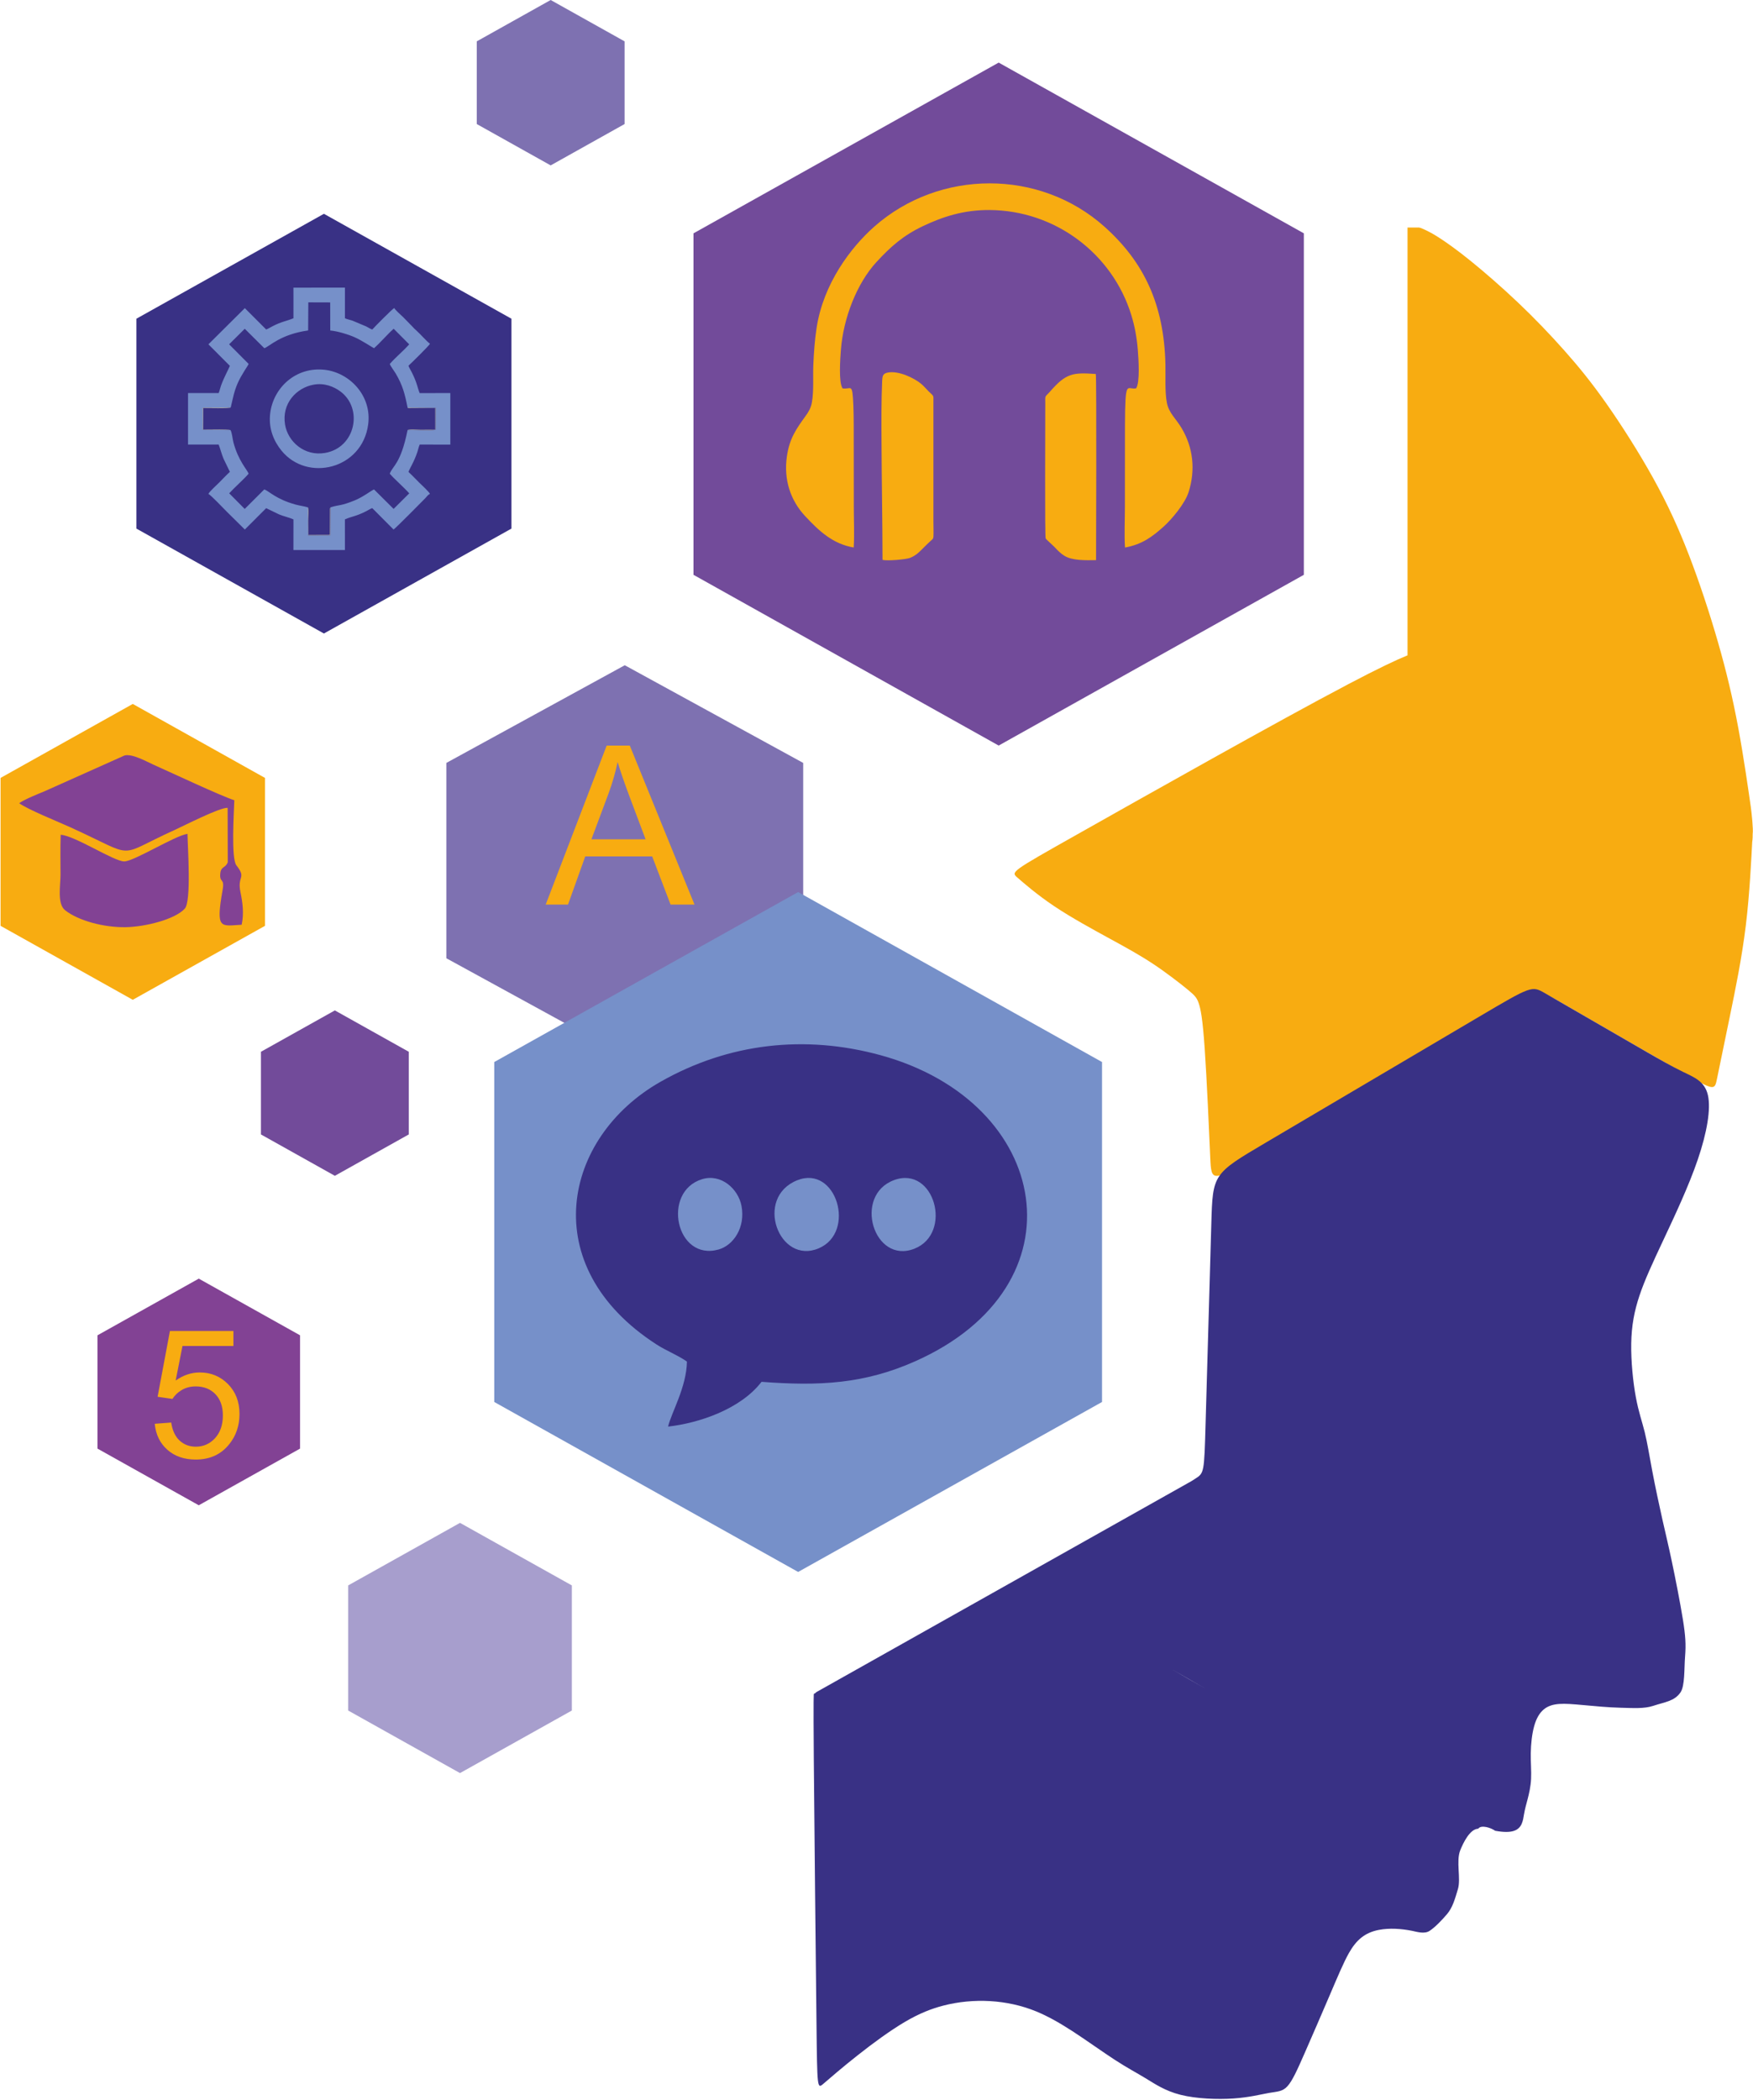
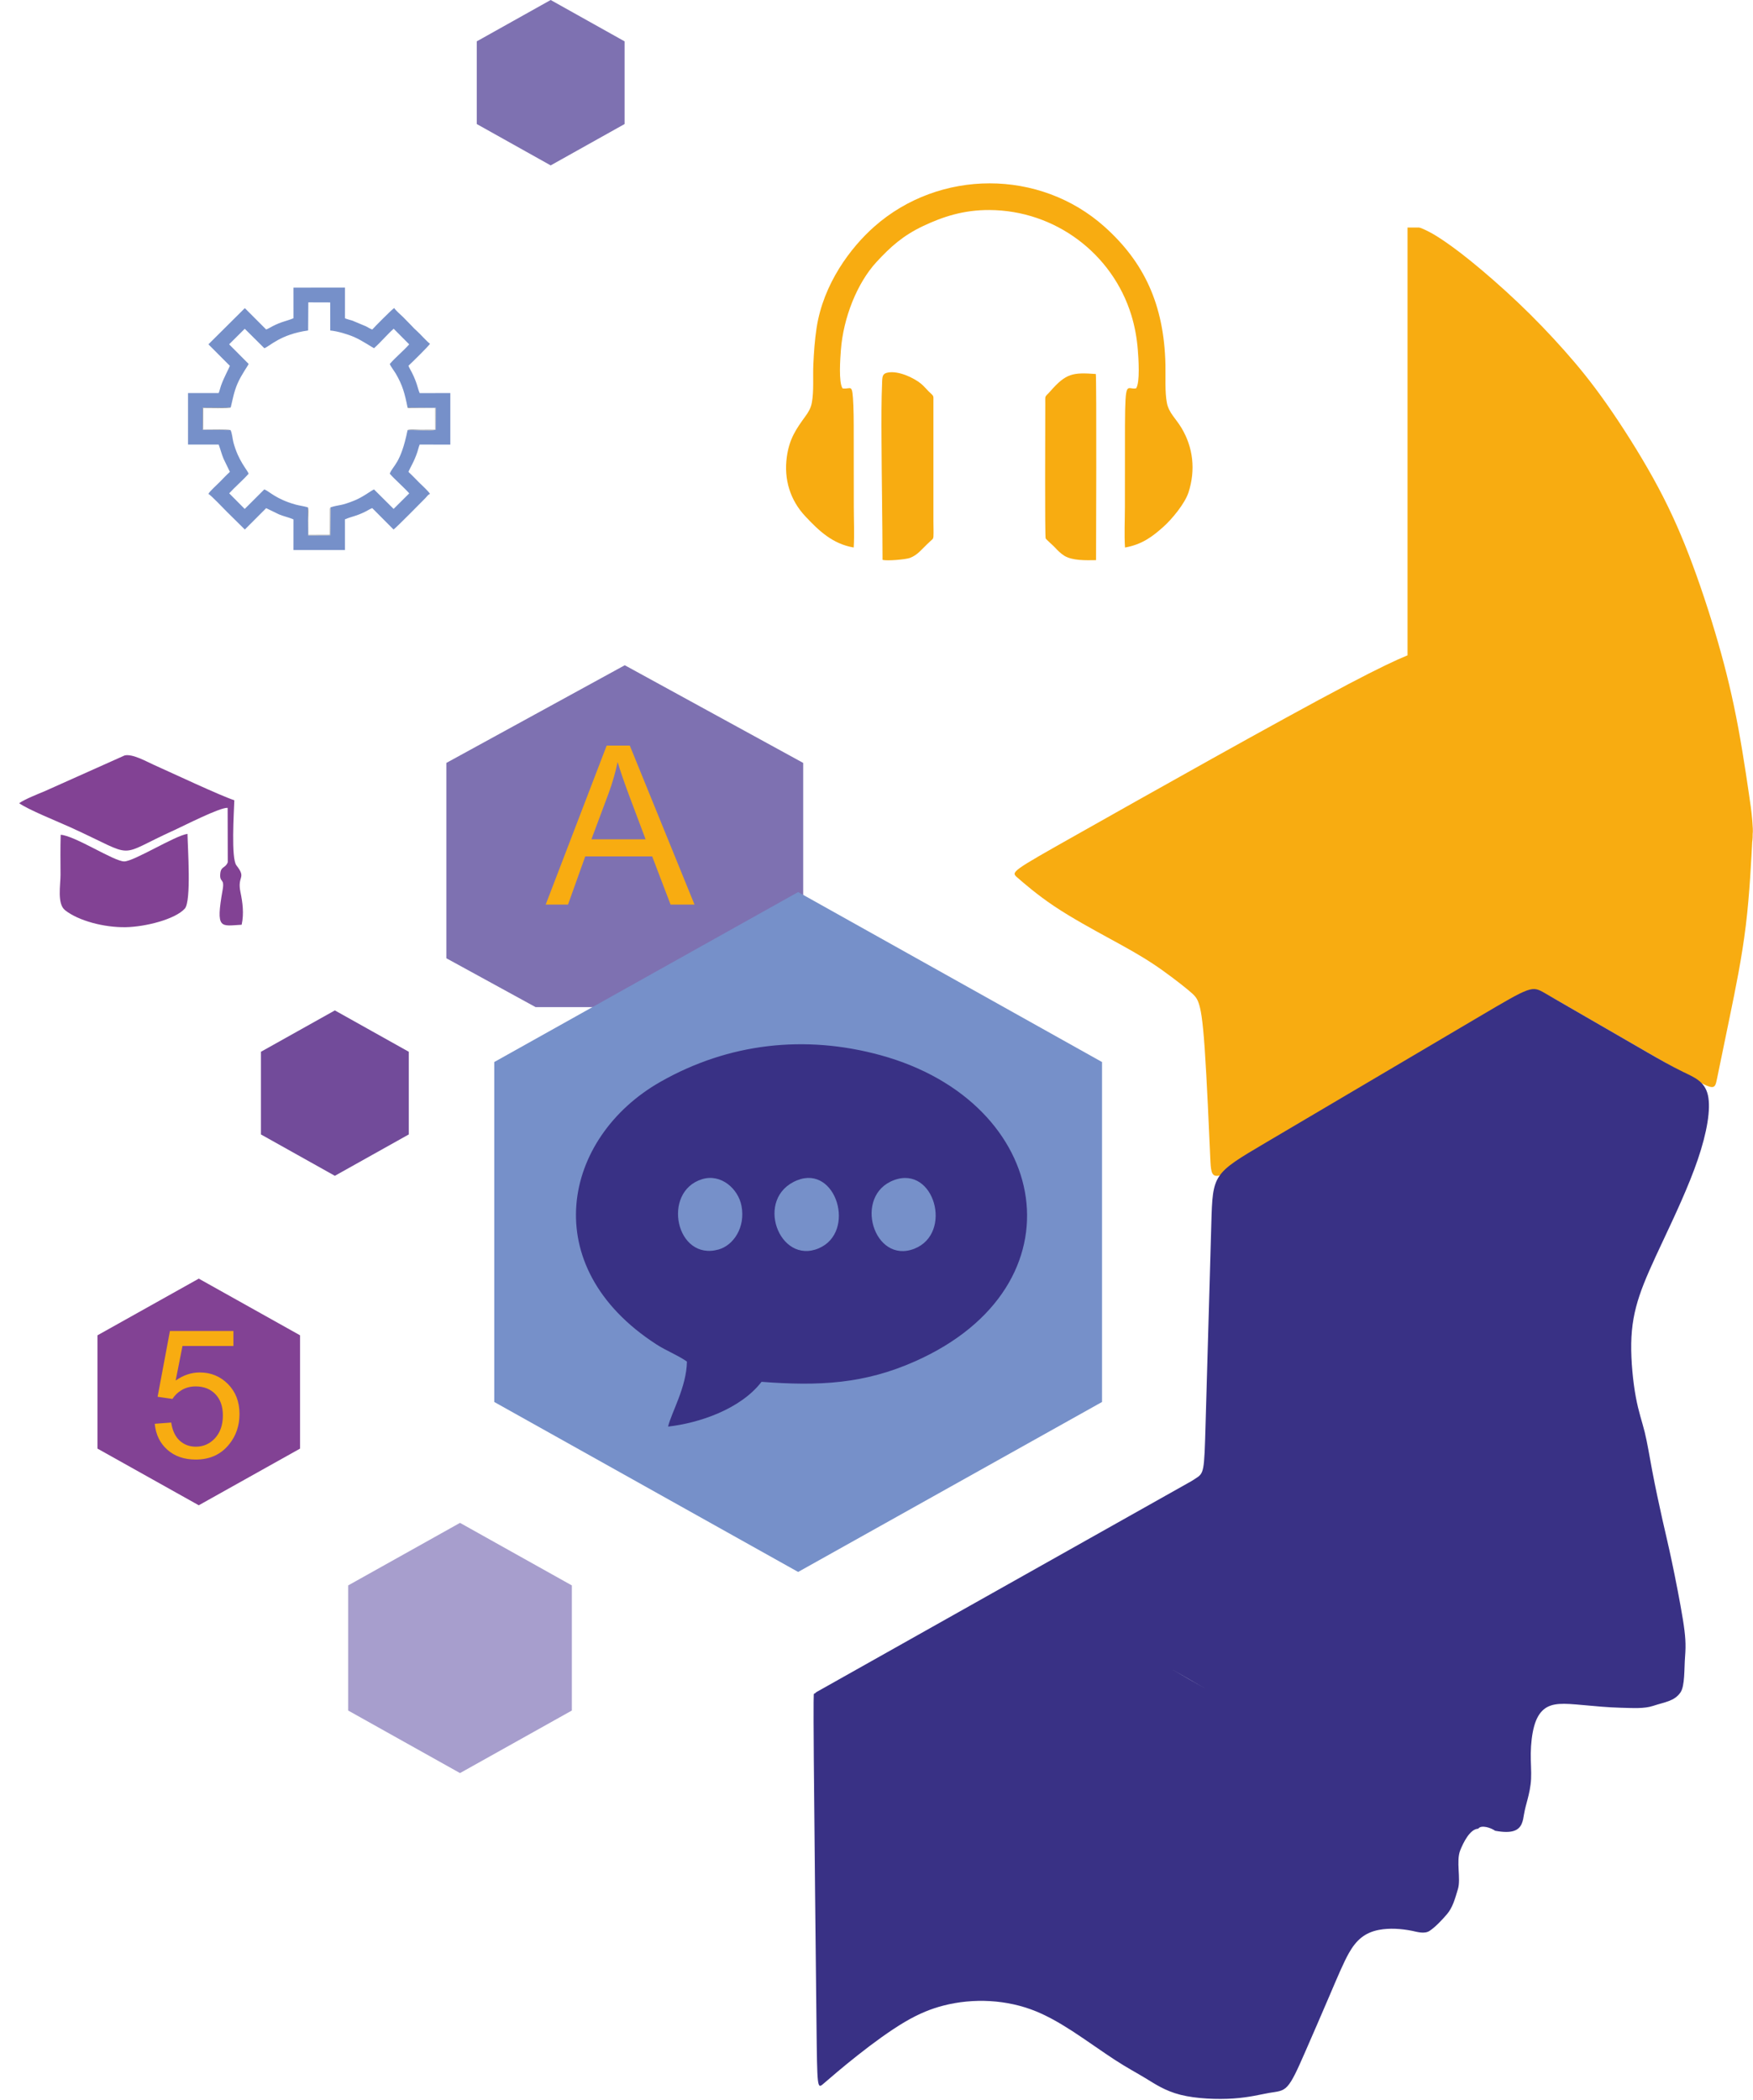
<svg xmlns="http://www.w3.org/2000/svg" width="1574" height="1885" viewBox="0 0 1574 1885" fill="none">
-   <path fill-rule="evenodd" clip-rule="evenodd" d="M896.7 56.188L1033.7 132.819L1170.71 209.451V362.712V515.974L1033.7 592.606L896.7 669.238L759.69 592.606L622.68 515.974V362.712V209.451L759.69 132.819L896.7 56.188Z" fill="#724B9A" />
-   <path fill-rule="evenodd" clip-rule="evenodd" d="M290.838 191.915L375.033 239.008L459.23 286.1V380.285V474.469L375.033 521.562L290.838 568.655L206.642 521.562L122.445 474.469V380.285V286.1L206.642 239.008L290.838 191.915Z" fill="#393185" />
  <path fill-rule="evenodd" clip-rule="evenodd" d="M494.444 0L527.623 18.558L560.803 37.116V74.231V111.346L527.623 129.903L494.444 148.461L461.265 129.903L428.086 111.346V74.231V37.116L461.265 18.558L494.444 0Z" fill="#7E71B1" />
-   <path fill-rule="evenodd" clip-rule="evenodd" d="M119.215 631.882L178.566 665.079L237.919 698.276V764.668V831.061L178.566 864.257L119.215 897.454L59.864 864.257L0.512 831.061V764.668V698.276L59.864 665.079L119.215 631.882Z" fill="#F8AC11" />
-   <path fill-rule="evenodd" clip-rule="evenodd" d="M560.974 597.14L641.074 640.978L721.175 684.816V772.49V860.165L641.074 904.003L560.974 947.841L480.874 904.003L400.773 860.165V772.49V684.816L480.874 640.978L560.974 597.14Z" fill="#7E71B1" />
+   <path fill-rule="evenodd" clip-rule="evenodd" d="M560.974 597.14L641.074 640.978L721.175 684.816V772.49V860.165L641.074 904.003L480.874 904.003L400.773 860.165V772.49V684.816L480.874 640.978L560.974 597.14Z" fill="#7E71B1" />
  <path fill-rule="evenodd" clip-rule="evenodd" d="M716.639 800.742L853.07 877.028L989.5 953.314V1105.89V1258.46L853.07 1334.74L716.639 1411.03L580.211 1334.74L443.781 1258.46V1105.89V953.314L580.211 877.028L716.639 800.742Z" fill="#7690C9" />
  <path fill-rule="evenodd" clip-rule="evenodd" d="M413.037 1366.97L463.247 1395.05L513.457 1423.12V1479.27V1535.42L463.247 1563.5L413.037 1591.57L362.827 1563.5L312.617 1535.42V1479.27V1423.12L362.827 1395.05L413.037 1366.97Z" fill="#A79ECD" />
  <path fill-rule="evenodd" clip-rule="evenodd" d="M1210.35 614.271C1148.04 647.027 1027.82 714.81 967.71 748.703C907.59 782.595 907.59 782.595 913.5 787.73C919.4 792.868 931.2 803.141 946.62 813.464C962.05 823.787 981.1 834.164 996.51 842.586C1011.91 851.006 1023.67 857.469 1035.49 865.318C1047.32 873.166 1059.21 882.398 1066.02 887.974C1072.84 893.548 1074.57 895.466 1076.32 900.581C1078.06 905.695 1079.81 914.008 1081.7 941.453C1083.6 968.897 1085.63 1015.47 1086.65 1038.76C1087.67 1062.05 1087.67 1062.05 1135.62 1032.49C1183.58 1002.94 1279.5 943.822 1327.45 914.266C1375.41 884.71 1375.41 884.709 1402.74 900.519C1430.06 916.329 1484.72 947.946 1512.08 963.57C1539.45 979.194 1539.52 978.822 1541.71 968.18C1543.9 957.54 1548.21 936.632 1553.23 912.24C1558.25 887.847 1563.99 859.97 1567.58 830.485C1571.04 802.199 1572.57 769.291 1573.28 755.946C1573.47 754.596 1573.61 753.183 1573.68 751.729C1573.73 750.661 1573.75 749.613 1573.72 748.591C1574.39 744.699 1572.72 729.157 1572 724.13C1570.03 710.278 1565.73 680.107 1560.78 653.417C1555.83 626.727 1550.11 602.697 1542.62 576.669C1535.14 550.639 1525.9 522.614 1516.38 497.969C1506.86 473.323 1497.06 452.056 1484.36 429.168C1471.66 406.28 1456.07 381.767 1442.47 362.42C1428.87 343.072 1417.27 328.888 1404.57 314.59C1391.87 300.289 1378.06 285.874 1363.25 271.798C1348.43 257.723 1332.59 243.988 1320.31 234.07C1308.03 224.152 1299.3 218.052 1293.5 214.243C1287.69 210.433 1284.81 208.914 1282.6 207.794C1280.39 206.674 1278.86 205.951 1276.14 204.807C1275.66 204.602 1275.14 204.388 1274.61 204.519V204.25H1263.81V588.252C1254.09 592.168 1237.88 599.797 1210.35 614.271Z" fill="#F8AC11" />
  <path fill-rule="evenodd" clip-rule="evenodd" d="M732.49 1519.57C730.941 1520.41 730.898 1520.41 730.838 1520.41C730.647 1520.41 730.258 1520.41 730.71 1579.55C731.168 1638.69 732.462 1756.97 733.111 1816.11C733.76 1875.25 733.76 1875.25 739.447 1870.34C745.14 1865.42 756.51 1855.59 770.01 1844.94C783.5 1834.28 799.1 1822.8 812.38 1814.98C825.66 1807.15 836.61 1802.98 846.93 1800.31C874 1793.3 904.43 1794.82 930.36 1805.49C939.91 1809.42 950.13 1814.96 962.62 1823.04C975.11 1831.13 989.87 1841.76 1001.12 1849.06C1012.38 1856.37 1020.13 1860.35 1028.56 1865.48C1036.99 1870.6 1046.1 1876.88 1060.1 1880.39C1074.1 1883.9 1092.99 1884.65 1107.53 1883.66C1122.07 1882.67 1132.27 1879.92 1139.61 1878.65C1146.96 1877.38 1151.44 1877.58 1155.9 1872.76C1160.36 1867.94 1164.79 1858.09 1171.42 1842.97C1178.05 1827.86 1186.88 1807.48 1194 1790.83C1201.12 1774.18 1206.52 1761.26 1211.35 1752.8C1217.72 1741.66 1225.29 1734.76 1238.08 1732.33C1247.75 1730.5 1258.13 1731.26 1267.74 1733.14C1272.23 1734.02 1278.93 1736.33 1283.7 1733.15C1288.47 1729.97 1294.05 1724.27 1299.12 1718.36C1304.19 1712.45 1306.26 1705.08 1309.07 1695.64C1311.87 1686.21 1307.22 1670.72 1311.14 1660.87C1313.8 1654.21 1319.79 1641.73 1327.27 1641.5C1329.85 1637.77 1338.7 1640.62 1342.48 1643.36C1350.37 1644.8 1355.73 1644.67 1359.41 1643.42C1366.75 1640.94 1367.46 1634 1368.36 1628.74C1369.26 1623.48 1370.35 1619.9 1371.63 1614.98C1372.91 1610.06 1374.38 1603.8 1374.74 1596.84C1375.1 1589.87 1374.34 1582.2 1374.46 1573.81C1374.58 1565.41 1375.57 1556.27 1377.55 1549.27C1379.52 1542.27 1382.48 1537.41 1386.25 1534.32C1390.03 1531.23 1394.62 1529.91 1400.12 1529.52C1405.62 1529.13 1412.03 1529.66 1421.64 1530.54C1431.24 1531.42 1444.05 1532.65 1455.21 1532.92C1466.37 1533.19 1476.23 1533.92 1484.37 1531.23C1494.83 1527.76 1503.27 1527.16 1508.81 1519.28C1512.95 1513.39 1512.14 1497.95 1513.01 1486.98C1513.88 1476.01 1513.4 1468.28 1511.02 1453.52C1508.64 1438.76 1504.37 1416.98 1501.12 1401.6C1497.87 1386.23 1495.65 1377.26 1492.73 1364.31C1489.81 1351.35 1486.2 1334.41 1483.54 1320.38C1480.88 1306.35 1479.17 1295.24 1476.77 1285.53C1474.37 1275.83 1471.29 1267.54 1468.79 1254.05C1466.3 1240.56 1464.39 1221.88 1464.66 1205.99C1464.93 1190.11 1467.37 1177.03 1472.05 1163.03C1476.73 1149.03 1483.64 1134.12 1493.51 1113.11C1503.37 1092.1 1516.19 1065 1524.43 1040.83C1532.67 1016.66 1536.33 995.417 1533.51 983.028C1530.69 970.64 1521.38 967.104 1511.14 962.128C1500.9 957.151 1489.73 950.733 1478.92 944.515C1448.39 926.937 1417.89 909.276 1387.39 891.635C1375.41 884.709 1375.41 884.709 1327.66 912.88C1279.91 941.056 1184.41 997.408 1136.66 1025.58C1088.91 1053.75 1088.91 1053.75 1087.63 1098.5C1086.35 1143.25 1083.78 1232.74 1082.5 1277.49C1081.22 1322.23 1081.22 1322.23 1073.05 1327.43L1069.81 1329.49L732.325 1519.28L732.49 1519.57ZM1082.66 1515.96C1072.71 1510.25 1062.7 1504.59 1052.79 1498.79C1060.75 1503.29 1070.87 1509.07 1082.66 1515.96Z" fill="#393185" />
  <path fill-rule="evenodd" clip-rule="evenodd" d="M300.663 906.977L333.842 925.535L367.021 944.093V981.208V1018.32L333.842 1036.88L300.663 1055.44L267.484 1036.88L234.305 1018.32V981.208V944.093L267.484 925.535L300.663 906.977Z" fill="#724B9A" />
  <path fill-rule="evenodd" clip-rule="evenodd" d="M178.473 1147.74L223.939 1173.17L269.406 1198.6V1249.46V1300.32L223.939 1325.75L178.473 1351.18L133.006 1325.75L87.539 1300.32V1249.46V1198.6L133.006 1173.17L178.473 1147.74Z" fill="#824294" />
  <path fill-rule="evenodd" clip-rule="evenodd" d="M802.86 1059.26C839.05 1046 855.8 1107.11 821.1 1120.85C784.49 1135.34 765.61 1072.91 802.86 1059.26ZM715.75 1059.47C751.02 1045.31 769.08 1106.17 735.098 1120.54C699.333 1135.67 676.995 1075.03 715.75 1059.47ZM630.299 1058.5C647.379 1053.2 662.868 1067.08 665.78 1082.47C669.451 1101.88 658.504 1117.83 645.264 1121.57C606.875 1132.4 593.894 1069.79 630.299 1058.5ZM616.795 1222.17C616.44 1245.21 602.739 1268.12 599.865 1280.56C627.724 1277.4 664.916 1264.91 683.778 1240.36C735.848 1244.34 776.12 1242.2 821.7 1221.95C974.39 1154.1 944.39 989.269 790.51 947.145C722.806 928.612 654.281 936.235 592.973 971.085C505.177 1021 480.707 1136.69 589.539 1206.86C598.427 1212.59 608.034 1216.12 616.795 1222.17Z" fill="#393185" />
  <path fill-rule="evenodd" clip-rule="evenodd" d="M766.53 491.46C767.25 480.076 766.62 466.577 766.62 454.962L766.55 381.983C766.5 376.014 766.5 370.005 766.24 364.047C765.31 342.525 764.37 349.903 756.51 348.634C752.87 343.04 754.43 322.103 755.04 314.024C757.21 285.634 769.31 254.339 787.06 235.111C799.58 221.557 810.84 211.43 828.78 202.935C846.58 194.503 865.19 188.41 888.33 188.519C947.48 188.799 998.82 227.726 1015.79 282.806C1018.8 292.566 1020.78 303.145 1021.63 314.02C1022.25 322.012 1023.74 343.154 1020.11 348.599C1011.86 350.215 1010.31 338.862 1010.1 381.983L1010.04 454.962C1010.04 466.508 1009.37 480.199 1010.13 491.483C1025.46 488.695 1034.6 481.833 1044.76 472.735C1052.21 466.063 1063.96 451.993 1067.22 441.786C1073.57 421.854 1071.38 401.713 1060.86 384.149C1055.74 375.608 1049.5 370.652 1047.75 361.677C1045.81 351.792 1046.67 337.828 1046.43 327.233C1045.23 273.006 1026.91 235.036 991.87 203.641C933.59 151.415 843.46 151.793 785.02 203.421C763.91 222.066 739.265 254.596 733.201 294.397C731.553 305.214 730.8 315.863 730.287 327.116C729.789 338.026 730.869 350.852 728.977 361.298C728.032 366.515 725.767 370.057 723.322 373.429C714.863 385.095 708.759 393.7 706.485 410.076C703.665 430.387 709.573 449.019 723.009 463.376C735.354 476.567 747.64 488.224 766.53 491.46Z" fill="#F8AC11" />
  <path fill-rule="evenodd" clip-rule="evenodd" d="M792.42 502.515C796.23 503.741 813.31 502.173 816.95 500.827C823.79 498.301 827.64 492.996 831.99 488.944C833.29 487.737 834.23 486.823 835.5 485.612C836.9 484.284 838.02 484.057 838.14 481.454C838.34 477.293 838.11 472.436 838.11 468.192V360.548C838.14 354.329 838.64 356.085 833.76 351.258C831.91 349.422 829.47 346.498 827.19 344.602C820.53 339.059 806.7 332.633 797.29 334.399C792.73 335.256 792.29 337.31 792.07 342.3C791.3 359.814 791.42 378.007 791.5 395.67C791.65 431.396 792.34 466.917 792.42 502.515Z" fill="#F8AC11" />
  <path fill-rule="evenodd" clip-rule="evenodd" d="M983.91 335.704C963.43 334.249 957.26 334.949 943.17 351.081C937.89 357.129 938.53 354.025 938.54 362.374C938.55 382.225 938.07 481.72 938.89 483.332C939.35 484.246 945.79 489.859 947.2 491.42C949.67 494.149 952.66 497.056 955.69 498.898C962.87 503.263 974.48 502.98 984.14 502.806C984.16 501.219 984.7 339.015 983.91 335.704Z" fill="#F8AC11" />
  <path fill-rule="evenodd" clip-rule="evenodd" d="M365.941 365.819L391.248 366.115L391.145 385.771C386.963 386.896 371.726 385.639 365.945 386.093C359.78 416.69 352.582 417.972 349.965 425.199C352.439 428.162 355.909 431.236 358.716 434.042C361.543 436.867 364.926 439.928 367.456 442.855L353.422 456.804L335.841 439.336C333.589 440.129 326.094 446.116 318.209 449.29C305.27 454.497 305.473 452.713 296.779 455.386L296.615 480.522L276.763 480.615L276.401 455.402C272.917 454.334 268.68 453.851 265.182 452.865C247.545 447.897 241.845 441.018 237.319 439.286L219.73 456.847L205.788 442.81C210.833 437.297 219.044 430.121 223.244 425.199C221.831 421.426 213.979 413.683 209.572 397.043C208.775 394.035 208.328 388.11 206.914 386.007L181.94 385.81L181.992 365.92L207.169 365.758C209.159 357.557 210.031 351.848 213.252 344.337C216.675 336.355 222.629 328.39 223.259 326.678L205.726 309.071L219.764 295.12L237.353 312.583C242.17 310.856 251.726 300.121 276.673 296.635L276.837 271.407L296.483 271.468L296.536 296.665C303.185 297.265 312.649 300.179 318.208 302.621C325.08 305.64 334.909 312.252 335.841 312.562C341.994 307.078 347.377 300.543 353.472 295.085L367.415 309.089C362.135 315.158 355.27 320.553 349.987 326.711C350.609 328.64 354.001 333.082 355.273 335.234C361.434 345.659 363.509 353.409 365.941 365.819ZM263.485 264.947L263.493 285.694C256.393 288.544 253.022 288.569 244.777 292.813C243.096 293.678 240.475 295.27 238.987 295.76L219.834 276.589L187.135 309.078C193.787 315.602 199.917 322.062 206.389 328.38C205.582 330.788 201.163 338.533 198.427 346.208C197.618 348.476 197.224 350.721 196.336 352.839L168.83 352.829L168.824 399.061L196.34 399.041C197.993 403.397 198.933 407.502 200.709 411.767L206.414 423.548C203.244 426.453 199.97 429.935 196.846 433.102C194.846 435.129 188.084 441.18 187.118 443.345C189.202 444.24 200.988 456.666 203.442 459.111L219.826 475.318L238.986 456.143L250.501 461.717C254.561 463.441 259.853 464.551 263.493 466.226L263.465 493.729L309.71 493.721L309.688 466.204C315.969 463.458 319.508 463.567 328.392 459.088C330.077 458.238 332.716 456.558 334.241 456.096L353.369 475.316C355.754 473.74 379.766 449.304 381.748 447.317C383.314 445.747 384.057 444.193 386.071 443.344C385.176 441.348 378.426 435.209 376.54 433.33C373.257 430.059 370.066 426.625 366.752 423.604C367.954 420.27 371.868 414.489 374.753 405.69C375.457 403.542 376.001 400.918 376.853 399.057L404.351 399.066L404.349 352.839L376.833 352.859C374.826 348.297 374.783 344.215 369.721 334.167C368.942 332.62 367.122 329.66 366.757 328.298C369.238 326.006 385.13 310.477 386.079 308.568C383.176 306.498 377.239 299.648 374.048 296.853C372.57 295.558 371.136 294.193 369.856 292.695L362.014 284.678C360.586 283.341 354.857 278.268 353.973 276.493C352.368 277.22 336.2 293.538 334.248 295.799C332.673 295.298 330.258 293.768 328.677 292.959L316.344 287.777C314.328 287.121 311.461 286.536 309.713 285.674L309.721 258.179L263.475 258.209L263.485 264.947Z" fill="#7690C9" />
-   <path fill-rule="evenodd" clip-rule="evenodd" d="M281.564 345.297C291.282 343.524 299.836 347.061 305.699 351.426C326.255 366.734 319.285 401.894 291.794 406.577C273.244 409.736 258.479 396.361 255.948 381.182C252.776 362.157 266.155 348.109 281.564 345.297ZM330.587 380.96C333.99 355.227 313.932 334.561 291.78 331.978C265.505 328.915 245.528 348.11 242.64 370.701C240.811 385.012 246.174 396.366 252.693 404.432C275.762 432.97 325.252 421.3 330.587 380.96Z" fill="#7690C9" />
  <path fill-rule="evenodd" clip-rule="evenodd" d="M206.911 386.006C205.073 385.175 186.305 385.564 182.42 385.567L182.521 366.341C185.466 366.341 206.464 366.842 207.167 365.757L181.989 365.919L181.938 385.809L206.911 386.006Z" fill="#A3A3A3" />
  <path fill-rule="evenodd" clip-rule="evenodd" d="M296.777 455.382L296.227 456.494L296.153 480.065L276.957 480.139C277.026 475.857 276.826 471.621 276.827 467.345C276.827 465.519 277.552 455.999 276.398 455.399L276.761 480.611L296.613 480.519L296.777 455.382Z" fill="#A3A3A3" />
  <path fill-rule="evenodd" clip-rule="evenodd" d="M365.942 386.093C371.723 385.639 386.96 386.897 391.142 385.772L391.245 366.115L365.938 365.82C366.647 366.535 365.051 366.048 367.123 366.373L390.75 366.224L390.796 385.702C386.39 385.559 382.349 385.698 377.988 385.705C375.422 385.709 366.661 385.008 365.942 386.093Z" fill="#A3A3A3" />
  <path fill-rule="evenodd" clip-rule="evenodd" d="M17.203 720.963C24.922 726.652 52.764 737.841 63.337 742.661C124.777 770.669 102.512 769.528 156.997 744.929C164.643 741.476 197.5 724.606 204.399 725.148L204.509 773.948C202.461 779.501 198.406 777.332 197.782 784.169C196.987 792.874 201.841 787.792 199.91 798.683C193.482 834.932 198.134 831.097 216.986 830.075C219.19 819.905 217.831 810.058 215.888 800.692C212.807 785.845 221.633 788.726 212.255 776.744C207.431 770.582 210.02 729.595 210.402 718.325C198.256 714.422 154.59 693.911 137.591 686.304C131.422 683.543 119.009 676.45 111.896 678.107L40.202 710.172C34.011 712.755 22.36 717.354 17.203 720.963Z" fill="#824294" />
  <path fill-rule="evenodd" clip-rule="evenodd" d="M54.489 749.335C54.119 761.261 54.296 773.358 54.339 785.302C54.372 794.307 51.094 811.214 58.426 817.035C70.448 826.579 93.599 832.61 112.84 832.276C130.473 831.969 157.195 825.251 165.925 815.618C171.947 808.973 168.542 760.912 168.343 748.507C157.053 750.056 120.399 773.154 111.582 773.239C102.404 773.326 67.13 750.021 54.489 749.335Z" fill="#824294" />
  <path d="M489.969 811.991L544.723 669.257H565.488L623.598 811.991H602.102L585.589 768.732H525.486L510.003 811.991H489.969ZM531.034 753.382H579.675L564.791 713.812C560.305 701.784 556.916 691.85 554.557 684.009C552.597 693.312 549.973 702.449 546.683 711.486L531.034 753.382Z" fill="#F8AC11" />
  <path d="M138.941 1278.04L153.711 1276.91C154.809 1284.11 157.35 1289.51 161.311 1293.15C165.271 1296.77 170.114 1298.59 175.813 1298.59C182.69 1298.59 188.443 1296.02 193.125 1290.91C197.781 1285.77 200.109 1278.97 200.109 1270.52C200.109 1262.46 197.888 1256.12 193.42 1251.47C188.951 1246.81 183.038 1244.48 175.679 1244.48C171.104 1244.48 167.01 1245.53 163.371 1247.61C159.759 1249.7 156.922 1252.4 154.835 1255.72L141.51 1253.79L152.588 1194.71H209.581V1208.2H163.853L157.725 1239.21C164.602 1234.37 171.826 1231.96 179.372 1231.96C189.379 1231.96 197.835 1235.44 204.711 1242.39C211.588 1249.35 215.04 1258.29 215.04 1269.21C215.04 1279.61 212.016 1288.61 205.969 1296.18C198.611 1305.49 188.55 1310.14 175.813 1310.14C165.378 1310.14 156.869 1307.2 150.26 1301.34C143.651 1295.48 139.878 1287.72 138.941 1278.04Z" fill="#F8AC11" />
</svg>